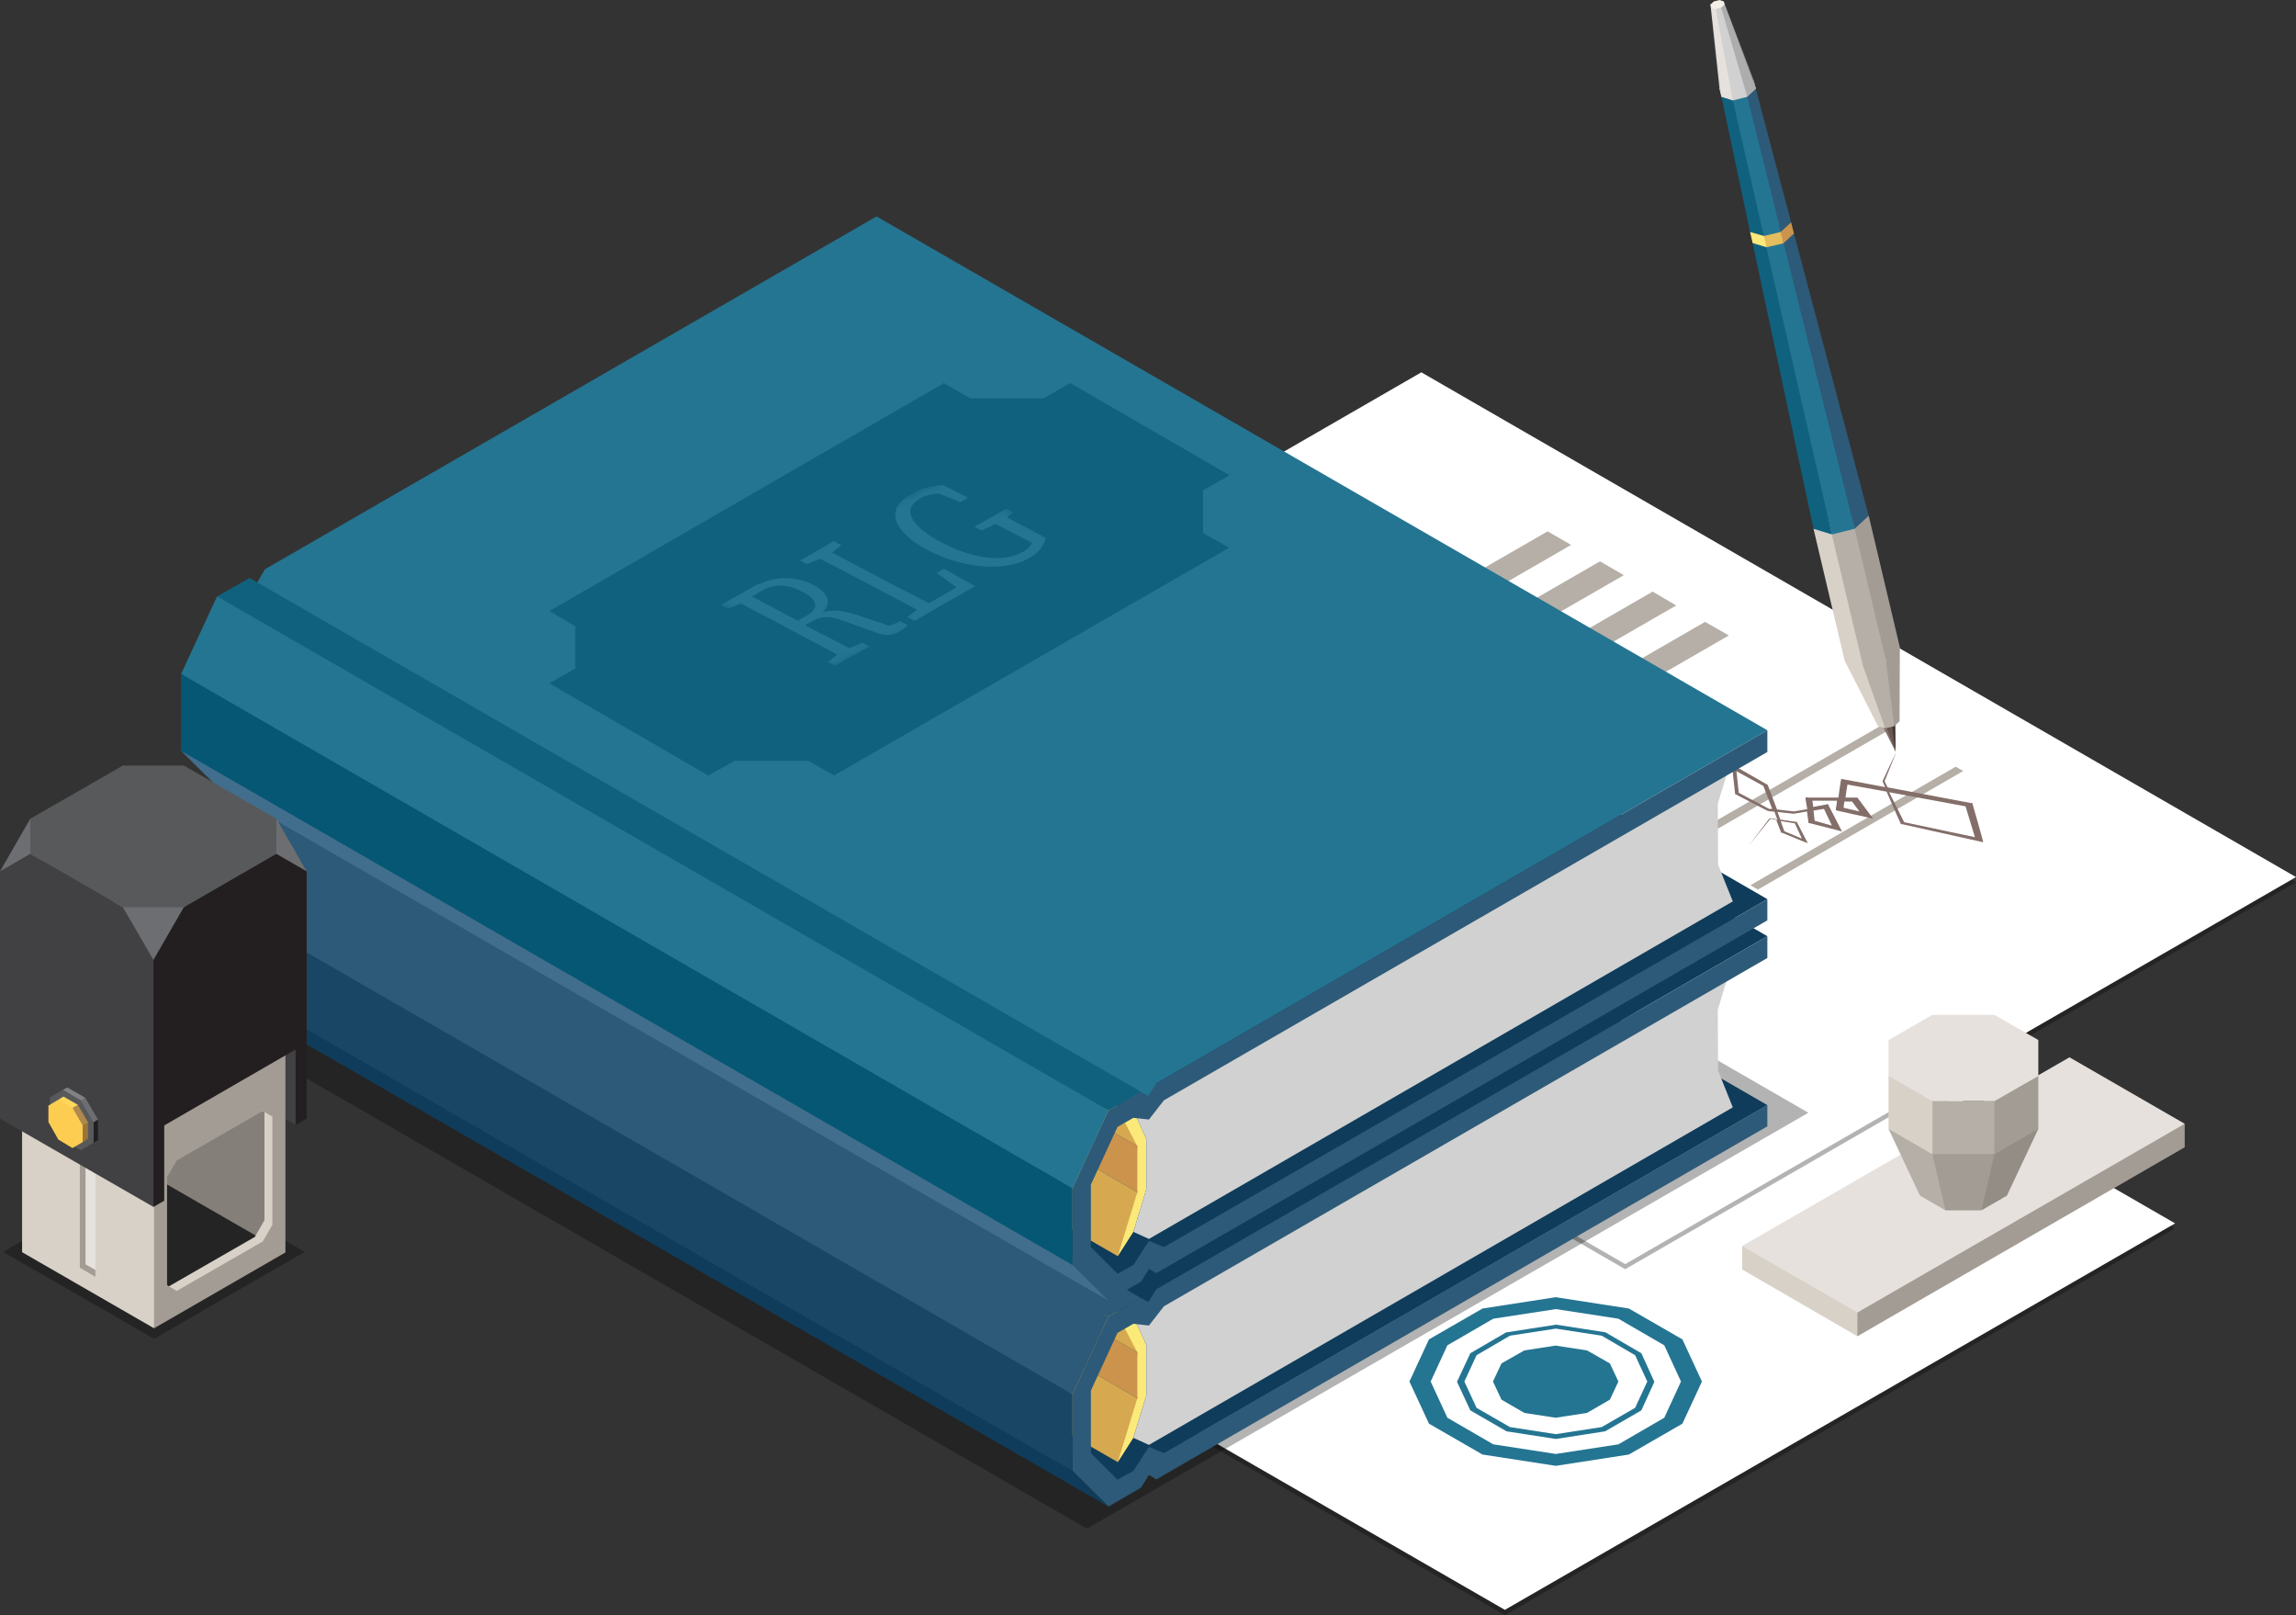
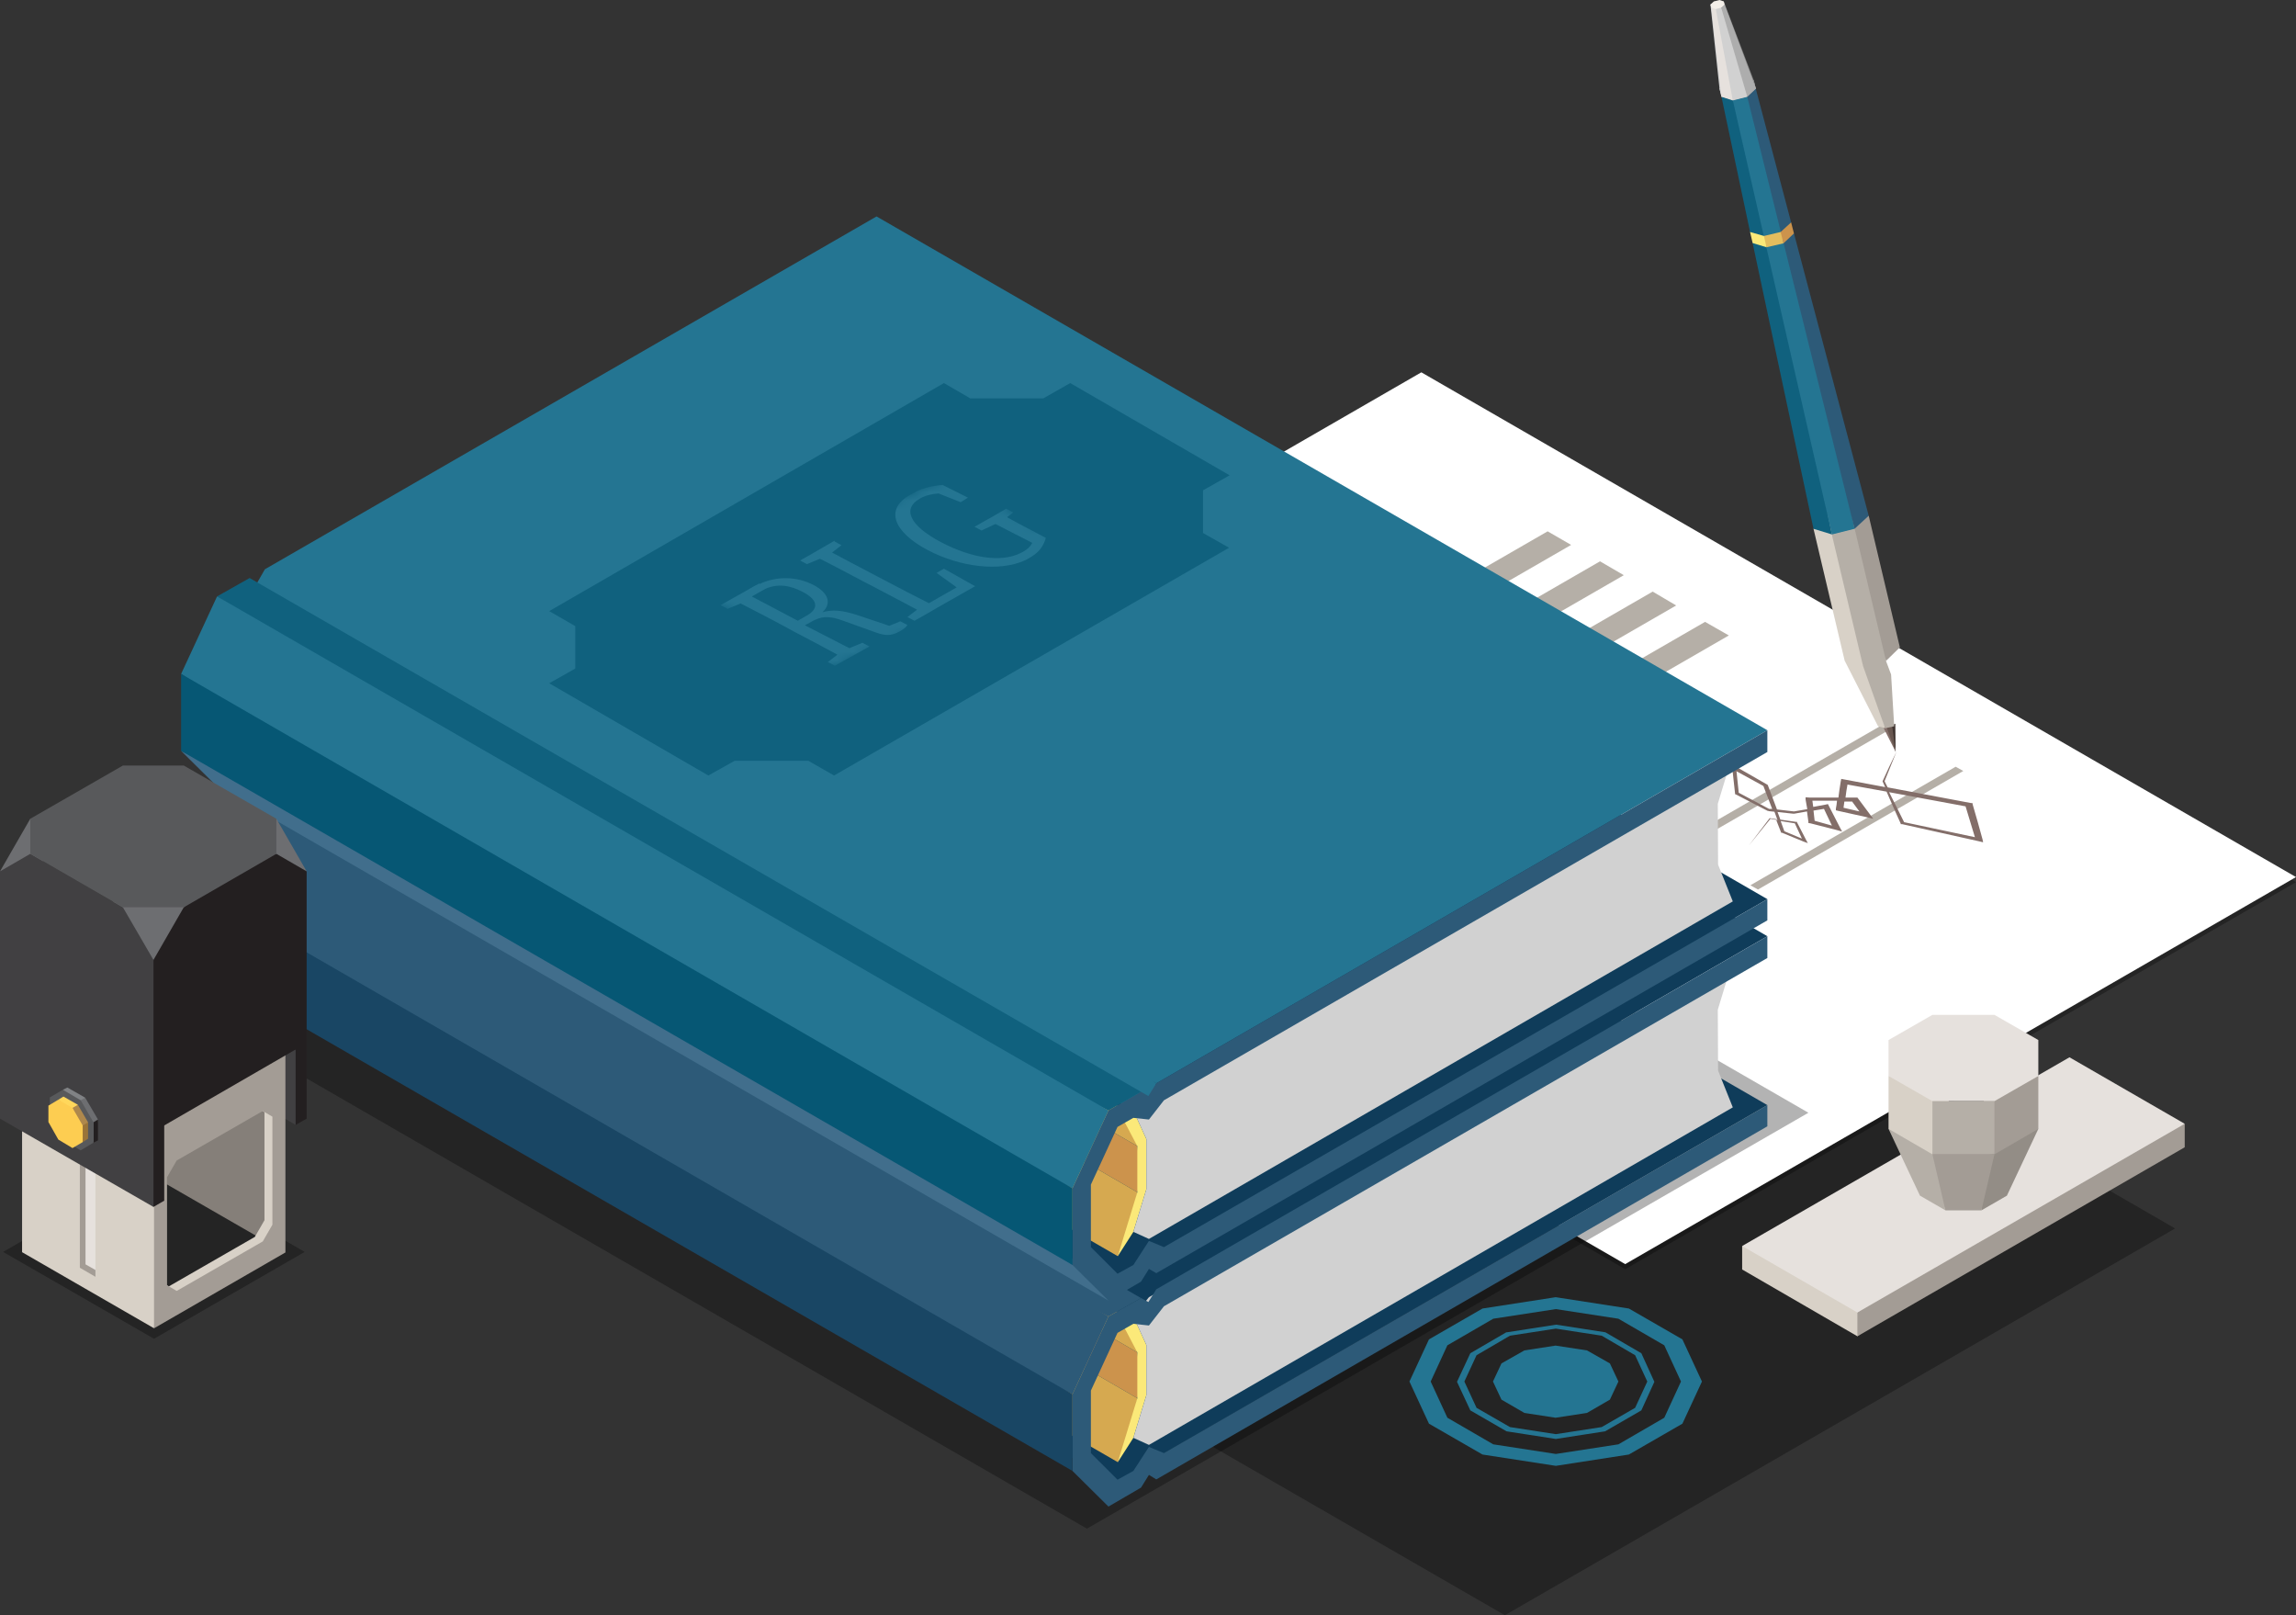
<svg xmlns="http://www.w3.org/2000/svg" width="273" height="192" viewBox="0 0 273 192" fill="none">
  <rect x="0" y="0" width="273" height="192" fill="#333333" stroke="none" />
  <path opacity="0.3" d="M258.624 146.026L178.932 192L74.966 132.036L154.691 86.062L258.624 146.026Z" fill="black" />
-   <path d="M258.624 145.421L178.932 191.361L74.966 131.43L154.691 85.457L258.624 145.421Z" fill="white" />
  <path d="M151.628 93.898L131.629 105.434L143.143 112.092L163.176 100.557L151.628 93.898Z" fill="#B5AFA7" />
  <path d="M172.502 105.938L110.486 141.721L107.691 140.107L169.708 104.324L172.502 105.938Z" fill="#B5AFA7" />
  <path d="M178.73 109.537L116.714 145.32L113.92 143.672L175.936 107.922L178.73 109.537Z" fill="#B5AFA7" />
  <path d="M184.993 113.135L122.943 148.885L120.148 147.271L182.165 111.521L184.993 113.135Z" fill="#B5AFA7" />
  <path d="M191.221 116.734L129.171 152.483L126.377 150.869L188.393 115.119L191.221 116.734Z" fill="#B5AFA7" />
-   <path d="M219.097 132.809L194.688 146.901L193.779 146.363L218.188 132.271L219.097 132.809Z" fill="#B5AFA7" />
  <path d="M184.959 154.199L176.272 155.544L169.909 159.21L167.586 164.221L169.909 169.232L176.272 172.898L184.992 174.243L193.678 172.898L200.042 169.232L202.365 164.221L200.042 159.21L193.678 155.544L184.992 154.199H184.959ZM197.887 159.916L199.873 164.221L197.887 168.525L192.433 171.687L184.992 172.83L177.552 171.687L172.097 168.525L170.111 164.221L172.097 159.916L177.552 156.755L184.992 155.611L192.433 156.755L197.887 159.916Z" fill="#247592" />
  <path d="M181.255 160.521L178.528 162.068L177.518 164.221L178.528 166.373L181.255 167.954L184.958 168.525L188.695 167.954L191.422 166.373L192.432 164.221L191.422 162.068L188.695 160.521L184.958 159.95L181.255 160.521Z" fill="#247592" />
  <path d="M179.1 158.369L174.825 160.858L173.242 164.254L174.825 167.651L179.134 170.14L184.992 171.048L190.85 170.14L195.16 167.651L196.709 164.254L195.16 160.858L190.884 158.369L185.026 157.461L179.168 158.369H179.1ZM194.419 161.093L195.867 164.221L194.419 167.348L190.446 169.635L184.992 170.476L179.538 169.635L175.565 167.348L174.118 164.221L175.565 161.093L179.538 158.772L184.992 157.932L190.446 158.772L194.419 161.093Z" fill="#247592" />
  <path d="M171.862 135.063L135.4 156.082L132.605 154.468L169.034 133.448L171.862 135.063Z" fill="#B5AFA7" />
  <path opacity="0.3" d="M273 104.862L193.241 150.869L89.241 90.871L169 44.864L273 104.862Z" fill="black" />
  <path d="M273 104.256L193.241 150.264L89.241 90.266L169 44.258L273 104.256Z" fill="white" />
  <path d="M186.811 64.773L124.761 100.557L121.967 98.943L184.017 63.159L186.811 64.773Z" fill="#B5AFA7" />
  <path d="M151.325 66.287L127.454 80.076L124.323 78.26L148.16 64.504L151.325 66.287Z" fill="#B5AFA7" />
  <path d="M193.073 68.372L130.99 104.156L128.195 102.541L190.245 66.724L193.073 68.372Z" fill="#B5AFA7" />
  <path d="M199.302 71.971L137.252 107.754L134.424 106.14L196.507 70.323L199.302 71.971Z" fill="#B5AFA7" />
  <path d="M205.563 75.535L143.48 111.353L140.686 109.738L202.735 73.921L205.563 75.535Z" fill="#B5AFA7" />
  <path d="M233.44 91.645L209.031 105.736L208.122 105.232L232.531 91.14L233.44 91.645Z" fill="#B5AFA7" />
  <path d="M224.787 86.667L200.345 100.759L199.436 100.221L223.878 86.129L224.787 86.667Z" fill="#B5AFA7" />
  <path d="M211.22 97.53L211.759 98.909V98.976H211.86L214.486 100.053L214.957 100.221L214.789 99.918L213.678 97.766V97.698H213.577L211.691 97.429L211.355 96.521L213.206 96.723H213.274H213.341L214.856 96.454L215.024 97.698V97.833L215.26 97.867L218.29 98.64L219.031 98.842L218.795 98.405L217.448 95.781L217.347 95.58L217.044 95.647L215.597 95.916L215.496 95.176H218.425C218.391 95.512 218.358 95.815 218.29 96.118V96.32L218.56 96.387L221.758 97.093L222.734 97.328L222.33 96.79L220.95 94.941L220.849 94.806H219.435C219.502 94.268 219.57 93.763 219.671 93.259L224.317 94.1C224.855 95.378 225.428 96.622 226 97.9V97.967H226.168L235.225 99.985L235.797 100.12L235.73 99.784C235.36 98.405 234.956 96.992 234.552 95.613V95.479L234.282 95.445L224.451 93.595C224.317 93.326 224.182 93.091 224.081 92.856C224.552 91.678 225.024 90.501 225.495 89.358C224.923 90.501 224.384 91.678 223.845 92.856V92.889C223.946 93.091 224.047 93.326 224.148 93.562L219.469 92.687L218.93 92.586L218.863 92.923C218.762 93.562 218.661 94.201 218.593 94.806H215.159L214.688 94.772V95.041L214.89 96.185L213.307 96.454L211.287 96.219L210.21 93.36L210.176 93.293L206.473 91.174L205.968 90.871V91.275L206.304 94.335V94.403L206.405 94.436L210.176 96.387H210.244L210.311 96.42L210.984 96.488L211.321 97.396L210.479 97.261H210.412L207.954 100.49L210.513 97.328L211.422 97.497L211.22 97.53ZM233.71 95.849C234.08 97.059 234.451 98.304 234.821 99.514L226.404 97.732C225.832 96.555 225.226 95.378 224.62 94.167L233.71 95.849ZM220.243 95.311L221.085 96.454L219.199 96.017C219.233 95.781 219.267 95.512 219.3 95.277H220.243V95.311ZM215.63 96.353L216.876 96.151L217.819 98.136L215.765 97.564L215.63 96.353ZM206.742 94.234L206.473 91.678L209.671 93.427L210.715 96.151H210.345L206.742 94.234ZM211.725 97.597L213.408 97.867L214.25 99.683L212.163 98.808L211.725 97.597Z" fill="#836E69" />
  <path d="M186.171 93.932L149.708 114.951L146.914 113.337L183.343 92.317L186.171 93.932Z" fill="#B5AFA7" />
  <path opacity="0.3" d="M129.239 181.709L21.67 119.659L107.456 70.222L215.024 132.271L129.239 181.709Z" fill="black" />
  <path d="M31.501 112.16L104.223 70.222L210.142 131.363L137.487 173.301L31.501 112.16Z" fill="#0F3C5A" />
  <path d="M135.164 176.059L136.611 171.989L30.591 110.882L28.504 114.48L135.164 176.059Z" fill="#0F3C5A" />
  <path d="M26.249 115.22L28.774 113.74L134.76 174.848L133.582 176.832L26.249 115.22Z" fill="#0F3C5A" />
  <path d="M124.019 159.714L123.952 154.199L135.231 160.757L135.702 164.523L135.231 166.205L124.019 159.714Z" fill="#CC934C" />
  <path d="M123.952 154.199L122.201 149.759L133.48 156.284L134.793 158.571L135.231 160.757L123.952 154.199Z" fill="#D6A950" />
  <path d="M121.663 167.315L124.02 159.714L135.231 166.205L134.794 169.467L132.908 173.806L121.663 167.315Z" fill="#D6A950" />
  <path d="M134.76 170.913L136.309 165.835V159.882L134.76 156.486L132.908 156.317L135.231 160.757V166.205L132.908 173.806L134.76 170.913Z" fill="#FBE979" />
  <path d="M136.308 159.882L134.76 156.486L136.611 154.199L206.035 114.144L204.25 120.029L204.284 127.26L206.035 131.632L136.611 171.754L134.76 170.913L136.308 165.835V159.882Z" fill="#D1D1D1" />
-   <path d="M136.14 157.326L137.487 153.257L86.446 115.926L31.5 92.149L29.413 95.781L136.14 157.326Z" fill="#0F3C5A" />
  <path d="M31.501 92.149L104.223 50.211L210.142 111.285L137.487 153.257L31.501 92.149Z" fill="#0F3C5A" />
  <path d="M68.4 103.987V98.909L65.303 97.127L112.236 70.02L115.367 71.836H124.053L127.252 70.02L146.206 80.984L143.042 82.766V87.844L146.139 89.593L99.173 116.7L96.109 114.917H87.355L84.224 116.7L65.303 105.703L68.4 103.987Z" fill="#223052" />
  <path d="M210.142 133.885L137.487 175.857L136.612 175.319L135.669 176.832L131.797 179.086L127.521 174.848V165.734L131.797 156.486L135.669 154.3L136.544 154.77L137.487 153.257L210.142 111.285V113.875L138.396 155.275L136.612 157.562L134.76 157.36L132.875 158.436L129.71 165.297V172.729L132.875 175.891L134.76 174.848L136.612 171.989L138.396 172.729L210.142 131.363V133.885Z" fill="#2D5A78" />
  <path d="M25.811 95.378L29.682 93.192L135.669 154.3L131.797 156.486L80.958 131.464L25.811 95.378Z" fill="#2D5A78" />
  <path d="M21.535 104.593L25.811 95.378L131.797 156.486L127.521 165.734L79.04 142.36L21.535 104.593Z" fill="#2D5A78" />
-   <path d="M25.811 118.012L21.535 113.74L82.171 143.908L127.521 174.848L131.797 179.086L25.811 118.012Z" fill="#0F3C5A" />
  <path d="M21.535 113.74V104.593L127.521 165.734V174.848L21.535 113.74Z" fill="#194664" />
  <path d="M31.501 87.676L104.223 45.738L210.142 106.88L137.487 148.818L31.501 87.676Z" fill="#0F3C5A" />
  <path d="M135.164 151.575L136.611 147.506L30.591 86.398L28.504 89.997L135.164 151.575Z" fill="#0F3C5A" />
  <path d="M26.249 90.737L28.774 89.223L134.76 150.365L133.582 152.349L26.249 90.737Z" fill="#0F3C5A" />
  <path d="M124.019 135.231L123.952 129.715L135.231 136.24L135.702 140.04L135.231 141.721L124.019 135.231Z" fill="#CC934C" />
  <path d="M123.952 129.715L122.201 125.276L133.48 131.8L134.793 134.087L135.231 136.24L123.952 129.715Z" fill="#D6A950" />
  <path d="M121.663 142.831L124.02 135.231L135.231 141.721L134.794 144.984L132.908 149.322L121.663 142.831Z" fill="#D6A950" />
  <path d="M134.76 146.43L136.309 141.352V135.399L134.76 132.002L132.908 131.834L135.231 136.24V141.721L132.908 149.322L134.76 146.43Z" fill="#FBE979" />
  <path d="M136.308 135.399L134.76 132.002L136.611 129.715L206.035 89.66L204.25 95.546L204.284 102.777L206.035 107.149L136.611 147.271L134.76 146.43L136.308 141.352V135.399Z" fill="#D1D1D1" />
  <path d="M136.14 132.843L137.487 128.774L86.446 91.409L31.5 67.666L29.413 71.298L136.14 132.843Z" fill="#247592" />
  <path d="M31.501 67.666L104.223 25.728L210.142 86.802L137.487 128.774L31.501 67.666Z" fill="#247592" />
  <path d="M68.4 79.47V74.426L65.303 72.643L112.236 45.536L115.367 47.353H124.053L127.252 45.536L146.206 56.5L143.042 58.283V63.361L146.139 65.11L99.173 92.183L96.109 90.434H87.355L84.224 92.183L65.303 81.219L68.4 79.47Z" fill="#10617E" />
  <path d="M210.142 109.402L137.487 151.34L136.612 150.836L135.669 152.349L131.797 154.602L127.521 150.365V141.251L131.797 132.002L135.669 129.782L136.544 130.287L137.487 128.774L210.142 86.802V89.391L138.396 130.791L136.612 133.078L134.76 132.877L132.875 133.953L129.71 140.813V148.246L132.875 151.407L134.76 150.365L136.612 147.506L138.396 148.246L210.142 106.88V109.402Z" fill="#2D5A78" />
  <path d="M25.811 70.894L29.682 68.708L135.669 129.782L131.797 132.002L80.958 106.981L25.811 70.894Z" fill="#10617E" />
  <path d="M21.535 80.109L25.811 70.894L131.797 132.002L127.521 141.251L79.04 117.877L21.535 80.109Z" fill="#247592" />
  <path d="M25.811 93.495L21.535 89.257L82.171 119.39L127.521 150.365L131.797 154.602L25.811 93.495Z" fill="#416E8C" />
  <path d="M21.535 89.257V80.109L127.521 141.251V150.365L21.535 89.257Z" fill="#065774" />
  <path d="M224.552 86.331L223.879 86.365L225.394 89.358L224.552 86.331Z" fill="#836E69" />
  <path d="M225.36 86.028L224.721 86.297L225.394 89.358L225.36 86.028Z" fill="#403531" />
  <path d="M224.99 86.365L224.822 86.197L224.351 86.533L225.394 89.358L224.99 86.365Z" fill="#685750" />
  <path d="M224.148 86.567L223.306 86.331L219.333 78.529L220.612 78.394L222.161 79.47L224.148 86.567Z" fill="#D8D1C7" />
  <path d="M225.225 86.331L224.148 86.567L221.521 79.168L222.565 76.982L224.249 78.562L224.855 80.177L225.225 86.331Z" fill="#B5AFA7" />
-   <path d="M225.864 85.726L225.224 86.331L224.248 78.562L224.888 77.318L225.898 76.948L225.864 85.726Z" fill="#A39C95" />
  <path d="M221.522 79.168L219.333 78.529L215.63 62.856L217.28 61.309L221.32 74.661L221.522 79.168Z" fill="#D8D1C7" />
  <path d="M224.249 78.562L221.521 79.168L217.279 61.309L220.006 60.67L223.777 73.383L224.249 78.562Z" fill="#B5AFA7" />
  <path d="M225.899 76.948L224.249 78.562L220.007 60.67L222.195 61.309L225.899 76.948Z" fill="#A39C95" />
  <path d="M207.752 11.502L206.035 11.905L204.688 11.502L204.452 10.527L205.462 9.551L207.179 9.148L208.526 9.551L208.762 10.527L207.752 11.502Z" fill="#D1D1D1" />
  <path d="M206.034 11.905L204.688 11.502L208.088 27.578L208.559 28.351L208.391 28.889L215.63 62.856L217.818 63.529L213.643 43.048L206.169 12.04L206.034 11.905Z" fill="#10617E" />
  <path d="M207.751 11.502L206.034 11.905L217.818 63.529L220.511 62.856L216.37 42.409L207.886 11.569L207.751 11.502Z" fill="#247592" />
  <path d="M208.762 10.527L207.752 11.502L220.512 62.856L222.195 61.309L213.307 27.746L212.802 27.611L212.97 26.434L208.762 10.527Z" fill="#2D5A78" />
  <path d="M208.088 27.578L209.738 28.048L210.175 28.519L210.041 29.394L208.391 28.889L208.088 27.578Z" fill="#FBE979" />
  <path d="M211.724 27.578L209.737 28.048L210.04 29.394L212.06 28.923L211.892 27.678L211.724 27.578Z" fill="#E3BD5E" />
  <path d="M212.969 26.434L211.724 27.578L212.06 28.923L213.306 27.746L212.969 26.434Z" fill="#CC934C" />
  <path d="M204.688 11.502L204.452 10.527L203.375 0.538L204.048 0.37L206.304 10.594L204.688 11.502Z" fill="#D1D1D1" />
  <path d="M208.762 10.527L208.526 9.551L204.957 0.168L204.317 0.303L206.91 10.459L208.762 10.527Z" fill="#808080" />
  <path d="M204.149 0.774L203.476 0.908L204.688 11.502L206.034 11.939L206.102 9.551L204.149 0.774Z" fill="#E6E1DD" />
  <path d="M204.419 0.37L204.015 1.076L206.035 11.939L207.752 11.502L205.967 3.531L204.419 0.37Z" fill="#D1D1D1" />
  <path d="M205.059 0.538L204.419 0.37L204.655 0.908L207.752 11.502L208.796 10.527L205.059 0.538Z" fill="#ADADAD" />
  <path d="M204.654 0.908L204.015 1.076L203.476 0.908L203.375 0.538L203.779 0.168L204.452 0L204.957 0.168L205.058 0.538L204.654 0.908Z" fill="#F4EFE9" />
  <path opacity="0.3" d="M18.315 159.137L0.37 148.812L18.315 138.487L36.226 148.812L18.315 159.137Z" fill="black" />
  <path d="M36.462 123.992H33.802V130.987L35.148 133.712L36.462 132.972V123.992Z" fill="#231F20" />
  <path d="M35.149 124.766L16.935 114.239V123.185L35.149 133.712V124.766Z" fill="#414042" />
  <path d="M15.791 113.6V138.453L32.726 148.207L33.298 143.431V122.68L15.791 113.566V113.6Z" fill="#857F79" />
  <path d="M17.912 137.983L18.08 156.951L32.995 148.375V129.541L17.912 138.016V137.983ZM31.447 145.045L30.302 147.029L20.067 152.915L18.922 152.242V139.395L20.067 137.411L30.302 131.525L31.447 132.198V145.045Z" fill="#D8D1C7" />
  <path d="M2.626 123.992V148.846L18.316 157.892L18.888 153.117V132.4L2.593 123.992H2.626Z" fill="#D8D1C7" />
  <path d="M11.347 150.964V151.771L9.495 150.695V130.819L10.168 131.189L10.539 149.518L11.347 150.964Z" fill="#A39C95" />
  <path d="M11.347 131.895V150.964L10.169 150.292V131.189L11.347 131.895Z" fill="#E6E1DD" />
  <path d="M18.315 133.073V157.892L33.937 148.879V124.026L18.315 133.039V133.073ZM32.389 145.583L31.244 147.568L21.009 153.453L19.864 152.78V139.933L21.009 137.949L31.244 132.064L32.389 132.736V145.583Z" fill="#A39C95" />
  <path d="M0 103.578L3.602 97.323L6.498 99.273L3.973 104.923L0 103.578Z" fill="#6D6E71" />
  <path d="M32.86 97.323L36.462 103.578L34.005 104.856L30.133 100.249L32.86 97.323Z" fill="#6D6E71" />
  <path d="M23.5 106.47H13.467V114.676H23.5V106.47Z" fill="#6D6E71" />
  <path d="M36.462 103.578L32.86 101.493L28.82 102.3L21.851 107.849L18.248 114.105L16.464 126.313L18.248 134.519L36.462 123.992V103.578Z" fill="#231F20" />
  <path d="M19.527 133.745H16.867V140.774L18.248 143.465L19.527 142.725V133.745Z" fill="#231F20" />
  <path d="M18.248 114.105L14.612 107.849L3.602 101.493L0 103.578V132.972L18.248 143.465V114.105Z" fill="#414042" />
  <path d="M7.474 129.541L8.012 129.272L10.133 130.483L9.595 131.694L7.474 129.541Z" fill="#808285" />
  <path d="M9.595 130.786L10.133 130.483L11.649 133.073L11.11 135.83L9.595 130.786Z" fill="#6D6E71" />
  <path d="M11.109 133.409L11.648 133.073V135.561L11.109 135.83V133.409Z" fill="#231F20" />
  <path d="M9.595 136.738L11.11 135.83V133.409L9.595 130.786L7.474 129.541L5.925 130.449V132.871L7.474 135.494L9.595 136.738Z" fill="#58595B" />
  <path d="M6.936 130.718L7.542 130.348L9.259 131.324L8.619 132.4L6.936 130.718Z" fill="#FFD75B" />
  <path d="M8.618 131.694L9.258 131.324L10.47 133.409L9.83 135.763L8.618 131.694Z" fill="#AE884C" />
  <path d="M9.831 133.779L10.471 133.409V135.359L9.831 135.763V133.779Z" fill="#9A7438" />
  <path d="M8.619 136.469L9.831 135.763V133.779L8.619 131.694L6.935 130.718L5.757 131.425V133.375L6.935 135.46L8.619 136.469Z" fill="#FDCD51" />
  <path d="M32.86 101.493V97.323L21.851 91H14.612L3.603 97.323V101.493L14.612 107.849H21.851L32.86 101.493Z" fill="#58595B" />
  <path d="M234.08 148.38L220.848 158.84L207.146 150.903V148.111L234.08 148.38Z" fill="#D8D1C7" />
  <path d="M259.769 136.374L220.849 158.84V156.015L243.776 139.098L259.769 133.583V136.374Z" fill="#A39C95" />
  <path d="M259.768 133.583L220.848 156.015L207.146 148.111L246.065 125.679L259.768 133.583Z" fill="#E6E1DD" />
  <path d="M242.362 134.188L238.625 142.125L235.595 143.874L235.931 137.417L237.615 135.264L240.039 134.054L242.362 134.188Z" fill="#A39C95" />
  <path opacity="0.1" d="M242.362 134.188L238.625 142.125L235.595 143.874L235.931 137.417L237.615 135.264L240.039 134.054L242.362 134.188Z" fill="black" />
  <path d="M235.595 143.874H231.319L228.659 136.576L237.143 137.215L235.595 143.874Z" fill="#A39C95" />
  <path d="M224.552 134.188L228.289 142.125L231.319 143.874L229.77 137.215L229.265 135.264L226.875 134.054L224.552 134.188Z" fill="#B5AFA7" />
  <path d="M229.77 137.215L224.552 134.188V127.899L232.329 128.841L229.77 137.215Z" fill="#D8D1C7" />
  <path d="M237.144 137.215L242.362 134.188V127.899L235.427 128.639L237.144 137.215Z" fill="#A39C95" />
  <path d="M242.362 127.899V123.628L237.144 120.635H229.77L224.552 123.628V127.899L229.77 130.892H237.144L242.362 127.899Z" fill="#E6E1DD" />
  <path d="M237.144 130.892H229.771V137.181H237.144V130.892Z" fill="#B5AFA7" />
  <mask id="mask0_649_1242" style="mask-type:luminance" maskUnits="userSpaceOnUse" x="82" y="56" width="47" height="24">
    <path d="M98.433 79.504L82.878 70.289L113.112 56.568L128.632 65.782L98.433 79.504Z" fill="white" />
  </mask>
  <g mask="url(#mask0_649_1242)">
    <path d="M89.409 70.894L90.655 70.188C90.655 70.188 90.89 70.054 91.025 69.986C92.405 69.381 93.853 69.516 95.436 70.356C97.085 71.197 97.523 72.24 95.974 73.148L94.863 73.787C92.877 72.744 91.16 71.836 89.443 70.928M90.318 69.347C90.116 69.448 89.914 69.549 89.712 69.65L88.433 70.39L86.985 71.197L85.672 71.937L86.514 72.374L88.062 71.735C89.847 72.643 91.597 73.551 93.348 74.493L94.325 75.031C96.109 75.973 97.86 76.881 99.577 77.822L98.432 78.697L99.274 79.134L100.587 78.394L101.327 77.99L103.381 76.847L102.539 76.41L100.991 77.049C99.274 76.174 97.523 75.266 95.705 74.325L96.446 73.921C96.614 73.82 96.816 73.719 96.984 73.652C97.893 73.249 98.735 73.215 100.351 73.82L104.189 75.199C105.233 75.569 105.906 75.569 106.681 75.199C106.782 75.132 106.916 75.098 107.017 75.031C107.489 74.762 107.724 74.56 107.893 74.291L107.051 73.854L105.738 74.392L102.135 73.181C100.183 72.509 98.937 72.441 97.792 72.778C99.004 71.634 98.365 70.424 96.816 69.583C94.796 68.507 92.405 68.439 90.318 69.415" fill="#247592" />
    <path d="M99.24 64.269L97.894 65.043L96.446 65.883L95.133 66.623L95.941 67.06L97.49 66.421C99.24 67.296 100.991 68.237 102.775 69.179L103.819 69.717C105.536 70.625 107.287 71.533 109.038 72.475L107.893 73.349L108.735 73.787L110.048 73.047L111.495 72.206L115.94 69.684L112.236 67.599L111.361 68.103L113.751 69.818L110.452 71.701C108.701 70.827 106.984 69.919 105.57 69.179L104.156 68.439C102.405 67.531 100.654 66.59 98.937 65.682L100.048 64.807L99.24 64.37" fill="#247592" />
    <path d="M108.869 58.484C108.633 58.585 108.397 58.72 108.162 58.854C105.199 60.536 106.209 63.227 110.35 65.412C114.222 67.43 118.868 67.969 121.831 66.623C121.999 66.556 122.167 66.455 122.336 66.354C123.581 65.682 124.086 64.874 124.356 63.933L123.447 63.462C122.201 62.789 120.922 62.15 119.743 61.478L120.484 60.906L119.642 60.469L117.959 61.444L117.353 61.78L115.872 62.621L116.713 63.058L118.363 62.285C119.609 62.924 120.854 63.563 122.1 64.202L122.74 64.538C122.504 64.975 122.167 65.312 121.595 65.614C121.46 65.682 121.326 65.749 121.191 65.816C118.969 66.825 115.602 66.388 111.932 64.471C108.027 62.419 107.32 60.435 109.34 59.292C109.441 59.224 109.576 59.157 109.71 59.09C110.215 58.854 110.821 58.72 111.596 58.653L114.222 59.695L115.097 59.157L112.067 57.644C110.889 57.745 109.879 57.98 108.936 58.417" fill="#247592" />
  </g>
</svg>